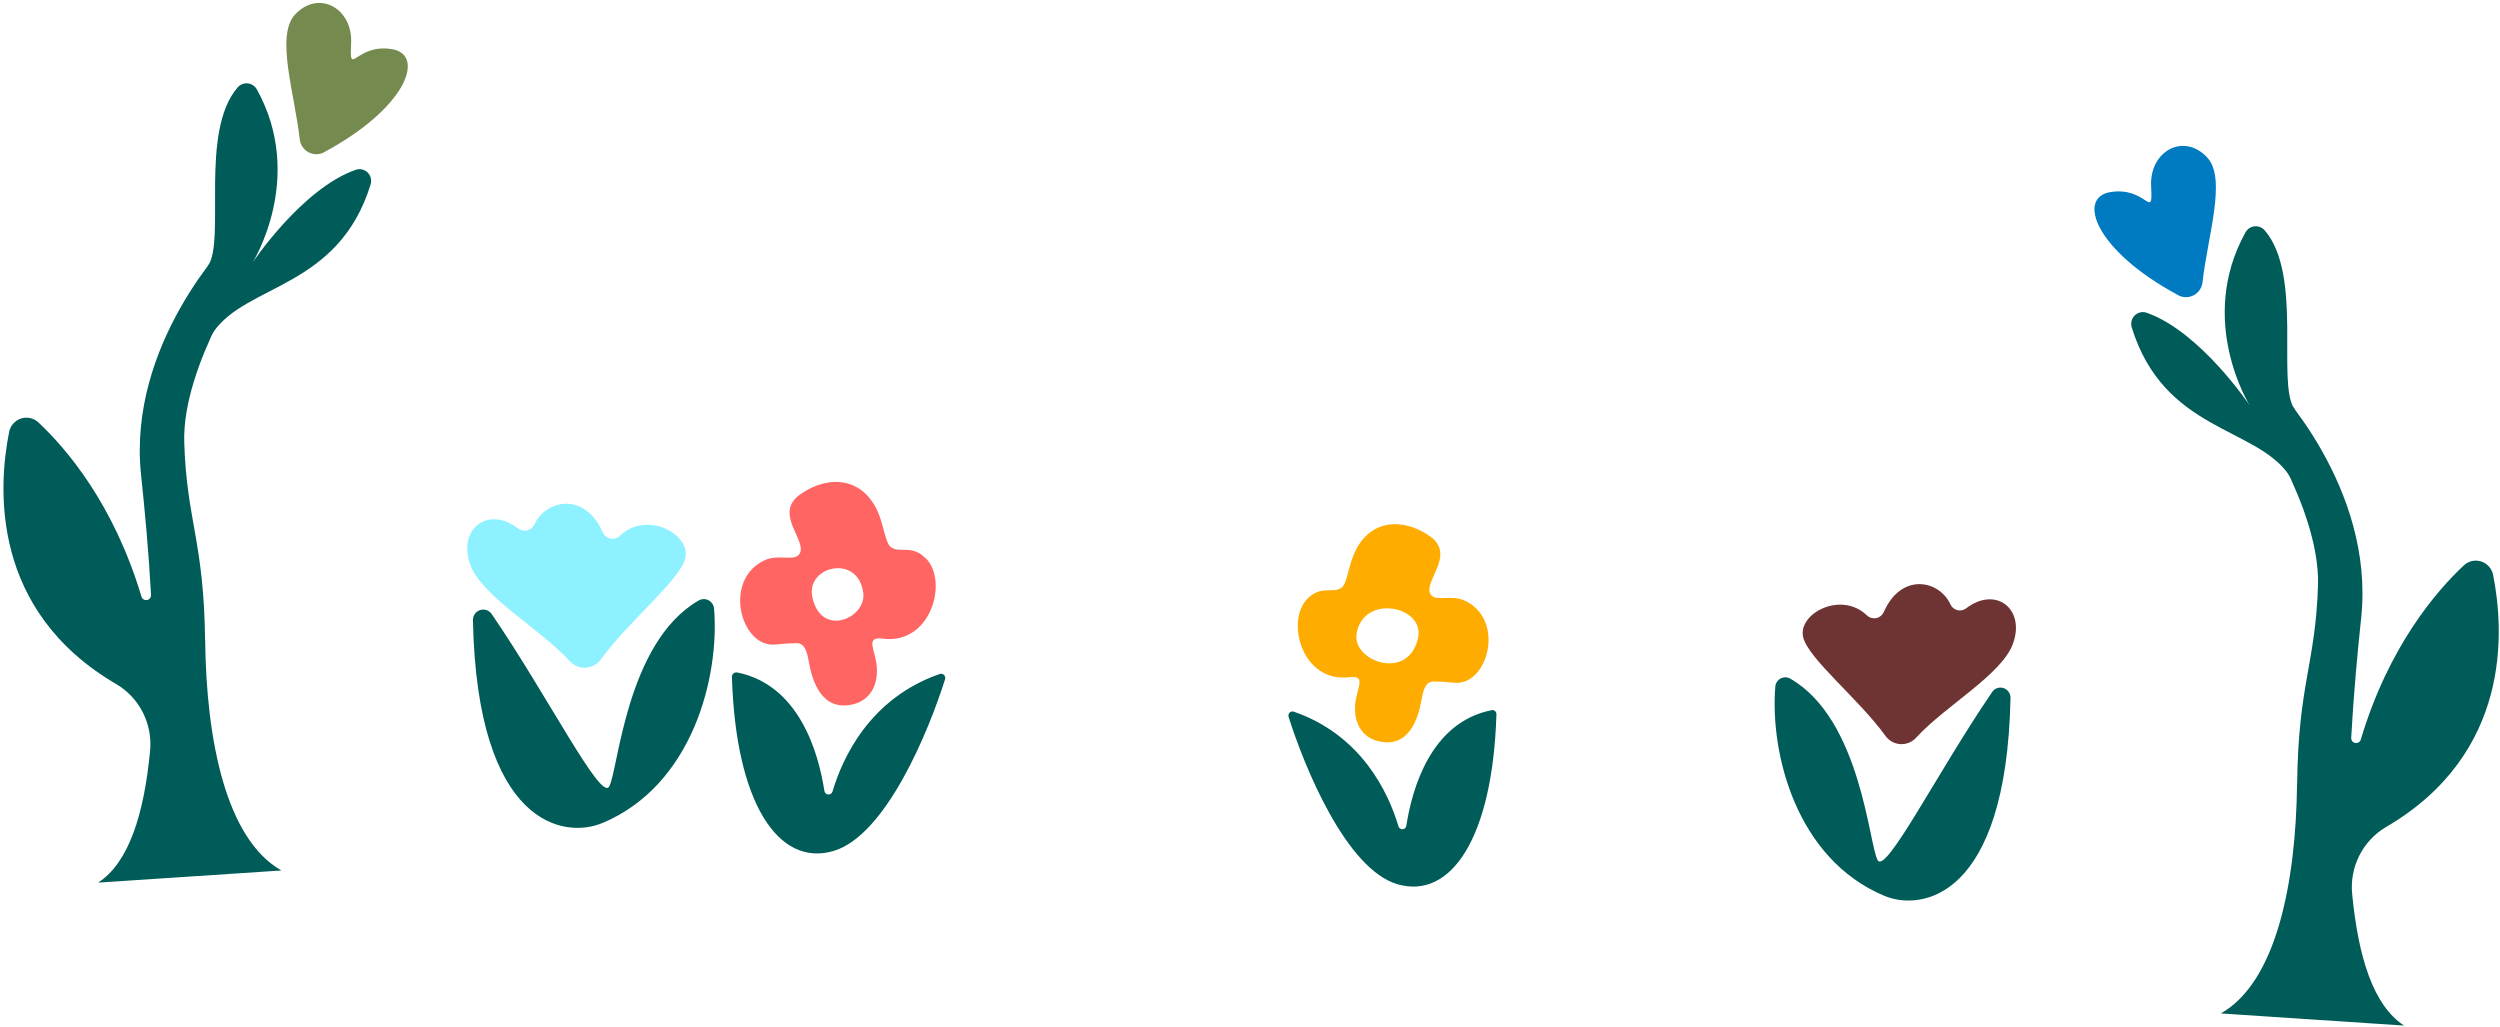
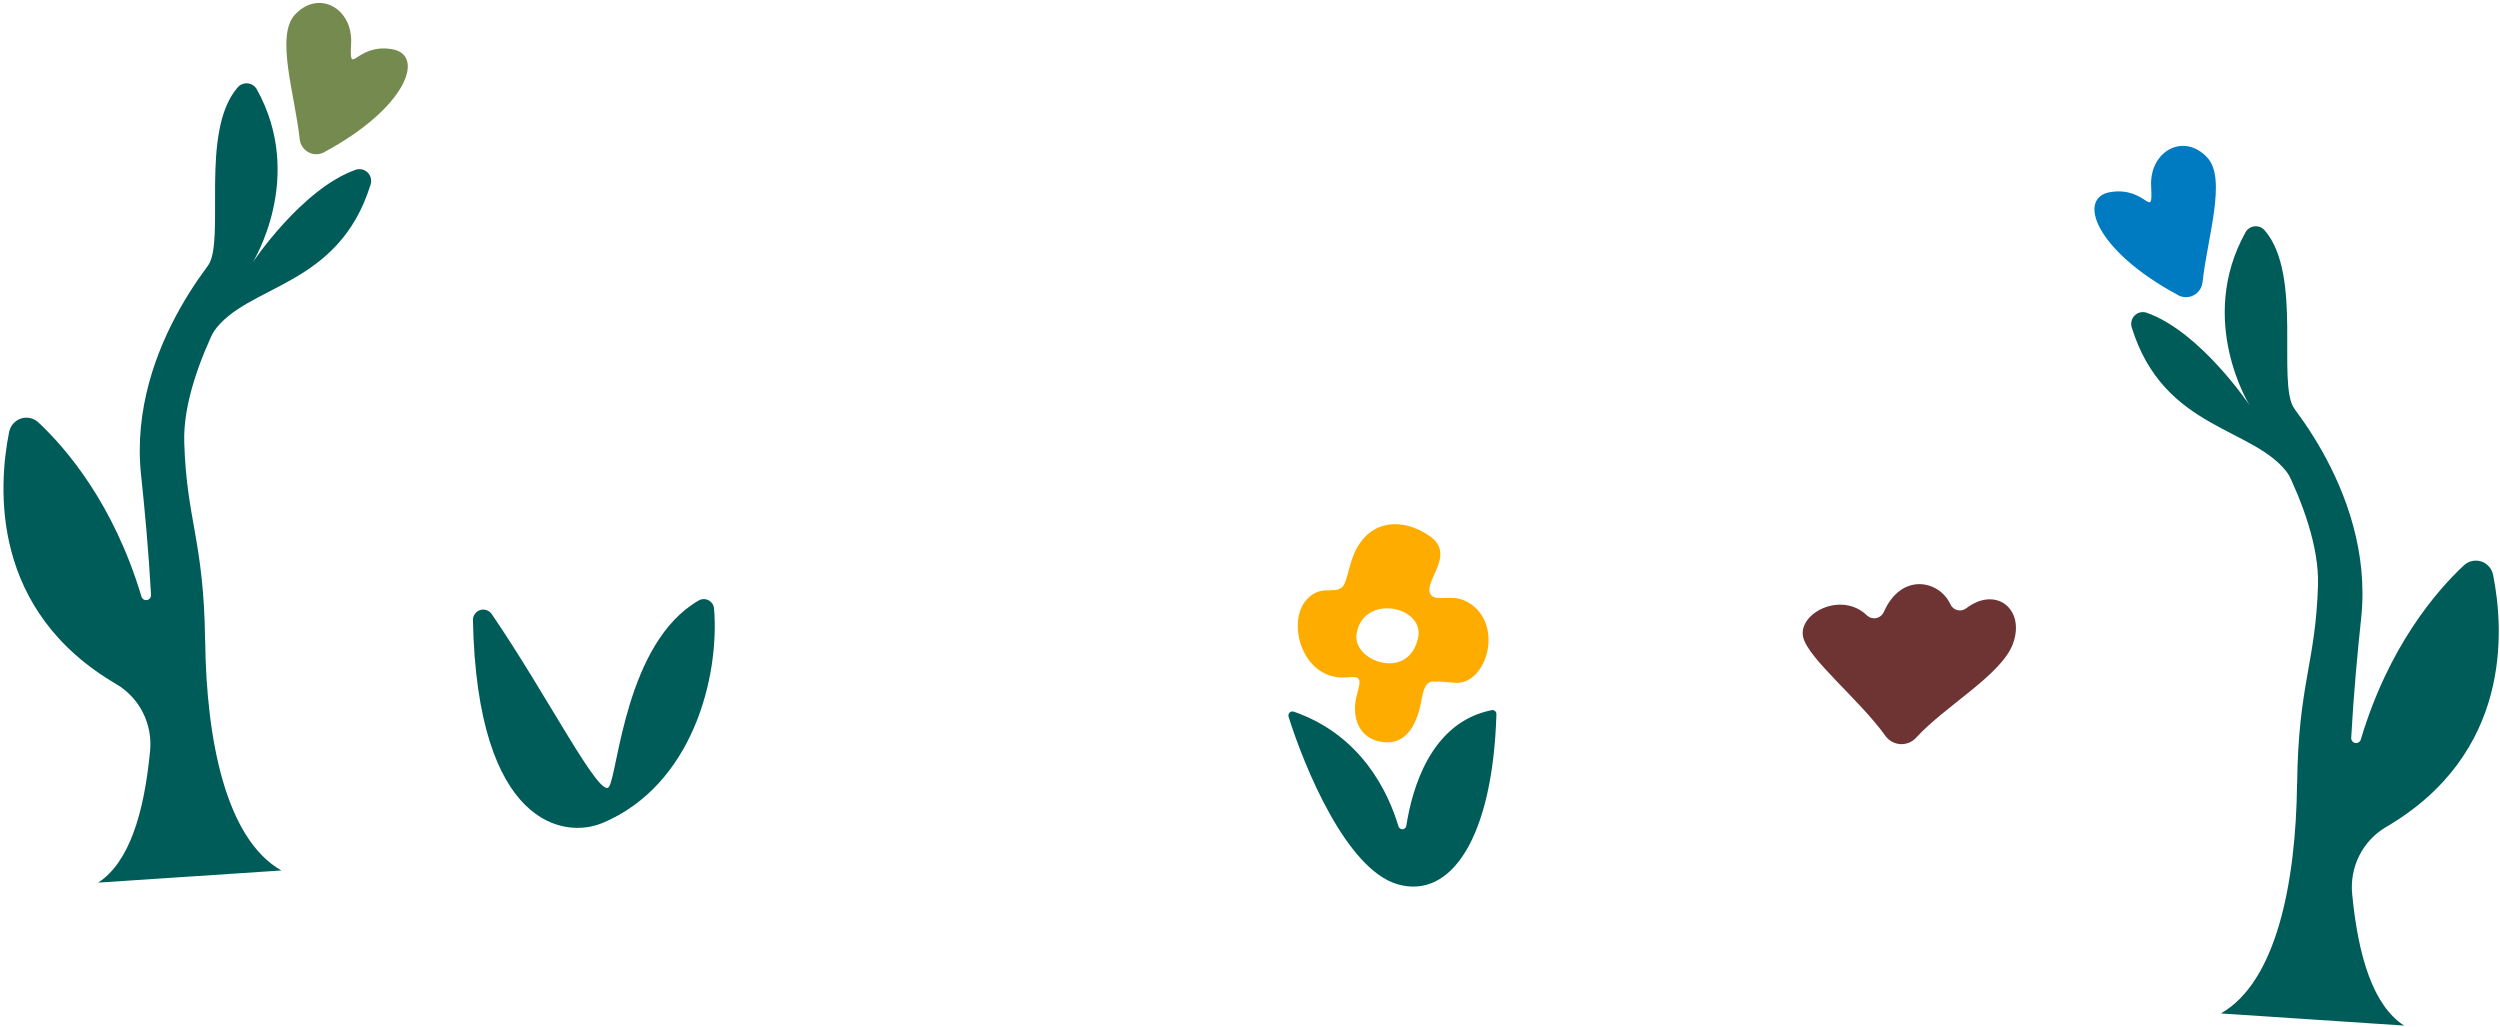
<svg xmlns="http://www.w3.org/2000/svg" width="599" height="246" viewBox="0 0 599 246" fill="none">
-   <path d="M176.552 161.129C176.404 161.105 176.251 161.114 176.107 161.155C175.962 161.197 175.828 161.271 175.715 161.371C175.602 161.471 175.512 161.596 175.452 161.735C175.391 161.875 175.363 162.026 175.367 162.178C176.277 192.445 186.499 207.706 199.621 203.918C212.256 200.277 222.542 175.128 226.436 162.755C226.494 162.575 226.5 162.382 226.455 162.198C226.41 162.015 226.315 161.847 226.18 161.716C226.046 161.584 225.877 161.493 225.694 161.454C225.511 161.414 225.321 161.427 225.145 161.492C208.404 167.314 201.886 181.527 199.473 189.639C199.409 189.859 199.272 190.051 199.086 190.182C198.9 190.314 198.675 190.377 198.449 190.363C198.222 190.348 198.007 190.255 197.84 190.1C197.672 189.945 197.561 189.738 197.526 189.511C196.126 180.435 191.537 164.082 176.573 161.106" fill="#005C59" />
-   <path d="M221.885 133.859C218.435 130.284 215.451 132.746 213.356 131.012C212.171 130.027 211.769 126.109 210.478 122.984C206.878 114.337 198.626 113.651 191.79 118.404C184.975 123.157 193.99 129.942 191.39 132.937C190.099 134.436 186.459 132.788 183.326 134.179C173.04 138.781 177.442 155.285 185.802 154.428C187.488 154.231 189.184 154.124 190.881 154.106C192.849 154.106 193.381 156.204 193.823 158.708C194.606 163.074 196.849 170.759 204.659 168.683C208.172 167.742 210.479 164.509 210.077 159.672C209.76 155.819 207.156 152.437 211.495 153.015C223.008 154.556 227.284 139.402 221.887 133.815L221.885 133.859ZM194.626 143.02C193.102 135.55 205.653 132.66 206.838 142.078C207.599 148.157 196.657 152.888 194.625 143.02H194.626Z" fill="#FF6663" />
  <path d="M144.234 197.246C166.097 188.127 172.404 161.97 171.091 145.853C171.06 145.435 170.926 145.032 170.7 144.68C170.474 144.329 170.165 144.041 169.8 143.842C169.435 143.644 169.027 143.542 168.613 143.545C168.198 143.549 167.792 143.658 167.43 143.862C149.948 153.875 148.107 184.959 145.93 188.491C143.856 191.852 131.115 166.551 117.803 147.116C117.498 146.678 117.062 146.35 116.559 146.182C116.056 146.014 115.513 146.014 115.01 146.182C114.507 146.35 114.071 146.677 113.766 147.115C113.461 147.553 113.303 148.079 113.316 148.615C114.332 198.146 135.39 200.928 144.237 197.225" fill="#005C59" />
-   <path d="M136.467 158.374C136.956 158.917 137.558 159.341 138.23 159.618C138.902 159.894 139.627 160.015 140.351 159.972C141.075 159.929 141.781 159.723 142.416 159.369C143.051 159.015 143.6 158.522 144.023 157.925C150.372 149.064 162.923 139.025 164.192 133.76C165.61 127.937 154.837 122.244 148.509 128.408C148.206 128.688 147.842 128.891 147.446 129C147.05 129.109 146.634 129.121 146.233 129.036C145.832 128.95 145.456 128.768 145.138 128.507C144.82 128.245 144.568 127.91 144.403 127.53C140.128 117.791 130.837 119.696 128.064 125.625C127.906 125.976 127.673 126.287 127.383 126.536C127.092 126.786 126.75 126.967 126.382 127.067C126.014 127.167 125.629 127.184 125.254 127.116C124.878 127.048 124.523 126.897 124.212 126.674C116.932 121.023 109.566 126.781 112.677 135.3C115.45 142.92 129.27 150.519 136.466 158.374" fill="#8EF1FF" />
  <path d="M49.14 153.495C48.865 129.607 44.717 124.705 44.145 105.997C43.573 87.29 60.526 62.887 60.526 62.887L55.066 57.426C55.066 57.426 30.473 82.32 33.796 113.785C34.685 122.112 35.616 132.108 36.188 142.531C36.204 142.824 36.113 143.112 35.931 143.341C35.75 143.57 35.492 143.723 35.206 143.771C34.919 143.818 34.626 143.758 34.382 143.6C34.137 143.442 33.959 143.199 33.881 142.917C27.235 120.655 15.807 107.384 9.161 101.177C8.604 100.668 7.924 100.318 7.189 100.163C6.455 100.008 5.692 100.054 4.981 100.296C4.27 100.538 3.635 100.967 3.142 101.54C2.649 102.112 2.316 102.807 2.177 103.553C-0.447 116.738 -2.331 146.341 27.934 163.957C30.644 165.571 32.841 167.937 34.262 170.775C35.684 173.613 36.271 176.803 35.955 179.968C34.516 194.994 30.897 206.703 23.51 211.477L67.426 208.566C54.156 201.053 49.436 177.401 49.161 153.513" fill="#005C59" />
  <path d="M49.861 63.657C54.073 57.428 47.761 31.571 56.93 20.953C57.227 20.605 57.603 20.335 58.026 20.165C58.449 19.994 58.906 19.93 59.358 19.976C59.811 20.022 60.246 20.178 60.626 20.43C61.007 20.682 61.321 21.023 61.544 21.424C73.29 42.594 60.528 62.891 60.528 62.891C60.528 62.891 72.338 45.192 85.248 40.673C85.735 40.508 86.257 40.483 86.758 40.599C87.258 40.715 87.718 40.968 88.085 41.331C88.452 41.694 88.714 42.152 88.841 42.655C88.968 43.158 88.955 43.687 88.804 44.184C81.104 69.099 59.111 67.986 51.153 79.523C44.253 89.536 49.82 63.662 49.82 63.662" fill="#005C59" />
  <path d="M77.63 36.496C77.055 36.799 76.415 36.956 75.767 36.953C75.119 36.95 74.481 36.788 73.908 36.481C73.335 36.173 72.845 35.73 72.48 35.188C72.114 34.646 71.884 34.023 71.81 33.371C70.667 22.711 65.969 8.627 70.646 3.536C76.276 -2.586 84.572 1.931 84.128 10.407C83.684 18.883 85.123 10.342 93.906 11.776C101.97 13.103 97.525 25.818 77.631 36.478" fill="#758A4F" />
  <path d="M550.397 187.744C550.672 163.857 554.82 158.955 555.392 140.247C555.964 121.54 539.011 97.137 539.011 97.137L544.471 91.676C544.471 91.676 569.064 116.57 565.741 148.035C564.852 156.361 563.921 166.358 563.349 176.782C563.333 177.075 563.424 177.363 563.606 177.592C563.787 177.821 564.046 177.974 564.332 178.022C564.618 178.069 564.911 178.009 565.156 177.851C565.4 177.693 565.578 177.45 565.656 177.167C572.302 154.906 583.73 141.635 590.376 135.428C590.933 134.919 591.613 134.569 592.348 134.414C593.083 134.259 593.845 134.305 594.556 134.547C595.267 134.789 595.902 135.218 596.395 135.791C596.888 136.363 597.221 137.058 597.36 137.804C599.984 150.989 601.868 180.592 571.603 198.208C568.893 199.822 566.696 202.188 565.275 205.026C563.853 207.864 563.266 211.054 563.582 214.219C565.021 229.245 568.64 240.954 576.026 245.728L532.111 242.819C545.381 235.305 550.101 211.653 550.376 187.766" fill="#005C59" />
  <path d="M549.697 97.906C545.485 91.677 551.797 65.82 542.628 55.203C542.331 54.855 541.955 54.584 541.532 54.414C541.109 54.244 540.653 54.18 540.2 54.226C539.747 54.272 539.313 54.428 538.932 54.68C538.552 54.932 538.237 55.273 538.014 55.674C526.268 76.844 539.03 97.141 539.03 97.141C539.03 97.141 527.22 79.442 514.31 74.923C513.824 74.76 513.302 74.735 512.803 74.851C512.304 74.967 511.846 75.22 511.479 75.582C511.112 75.944 510.851 76.401 510.723 76.903C510.596 77.405 510.608 77.933 510.757 78.428C518.457 103.344 540.45 102.231 548.408 113.768C555.308 123.78 549.741 97.906 549.741 97.906" fill="#005C59" />
  <path d="M521.91 70.745C522.485 71.048 523.124 71.204 523.773 71.202C524.421 71.199 525.059 71.037 525.632 70.729C526.205 70.422 526.695 69.978 527.06 69.436C527.426 68.895 527.655 68.271 527.73 67.62C528.873 56.96 533.571 42.875 528.894 37.784C523.264 31.662 514.968 36.179 515.412 44.655C515.856 53.132 514.417 44.592 505.634 46.026C497.57 47.353 502.015 60.068 521.909 70.728" fill="#007AC1" />
  <path d="M357.4 170.136C357.545 170.11 357.694 170.117 357.836 170.157C357.978 170.198 358.108 170.27 358.219 170.369C358.329 170.468 358.415 170.591 358.471 170.729C358.527 170.866 358.552 171.015 358.543 171.164C357.654 200.703 347.686 215.558 334.881 211.876C322.563 208.323 312.532 183.793 308.743 171.741C308.689 171.565 308.685 171.378 308.731 171.199C308.777 171.021 308.871 170.86 309.004 170.733C309.136 170.606 309.3 170.519 309.478 170.482C309.657 170.444 309.842 170.458 310.013 170.522C326.352 176.194 332.701 190.064 335.071 197.985C335.133 198.198 335.265 198.384 335.446 198.511C335.626 198.639 335.844 198.7 336.064 198.685C336.284 198.67 336.492 198.58 336.654 198.429C336.816 198.278 336.922 198.076 336.955 197.856C338.331 188.994 342.796 173.048 357.4 170.159" fill="#005C59" />
  <path d="M323.326 162.26C327.559 161.704 325.019 165 324.702 168.746C324.302 173.455 326.564 176.623 329.993 177.522C337.612 179.556 339.793 172.042 340.575 167.782C341.019 165.342 341.528 163.309 343.453 163.287C345.108 163.299 346.761 163.4 348.405 163.59C356.553 164.425 360.85 148.328 350.818 143.855C347.749 142.485 344.218 144.091 342.945 142.635C340.405 139.702 349.21 133.089 342.564 128.444C335.897 123.82 327.834 124.484 324.342 132.917C323.072 135.956 322.691 139.788 321.527 140.73C319.474 142.421 316.575 140.022 313.209 143.512C307.939 148.949 312.109 163.74 323.347 162.242L323.326 162.26ZM325.019 151.986C326.437 142.118 341.591 145.136 339.749 152.971C337.315 163.309 324.108 158.364 325.018 151.986H325.019Z" fill="#FFAC00" />
-   <path d="M451.559 214.672C430.225 205.79 424.088 180.275 425.359 164.542C425.39 164.134 425.521 163.74 425.742 163.397C425.962 163.053 426.264 162.772 426.621 162.578C426.977 162.384 427.376 162.284 427.78 162.286C428.185 162.289 428.582 162.395 428.936 162.594C445.994 172.376 447.793 202.686 449.91 206.131C451.942 209.406 464.365 184.748 477.339 165.783C477.636 165.355 478.061 165.035 478.552 164.871C479.042 164.706 479.572 164.706 480.063 164.869C480.554 165.032 480.98 165.35 481.278 165.777C481.576 166.203 481.731 166.715 481.72 167.238C480.725 215.549 460.196 218.268 451.561 214.671" fill="#005C59" />
  <path d="M459.115 176.74C458.635 177.267 458.045 177.679 457.388 177.947C456.731 178.215 456.023 178.331 455.316 178.288C454.609 178.245 453.921 178.044 453.3 177.698C452.68 177.352 452.143 176.872 451.729 176.29C445.529 167.643 433.295 157.861 432.046 152.702C430.67 147.008 441.168 141.465 447.346 147.479C447.643 147.752 447.999 147.95 448.387 148.056C448.774 148.162 449.18 148.174 449.573 148.091C449.965 148.007 450.332 147.831 450.644 147.576C450.956 147.32 451.204 146.994 451.367 146.624C455.536 137.117 464.616 138.982 467.304 144.762C467.455 145.105 467.679 145.411 467.961 145.656C468.244 145.901 468.576 146.079 468.935 146.177C469.294 146.276 469.67 146.292 470.036 146.225C470.402 146.158 470.748 146.009 471.05 145.789C478.161 140.288 485.336 145.896 482.309 154.223C479.6 161.672 466.118 169.078 459.109 176.741" fill="#6E3333" />
</svg>